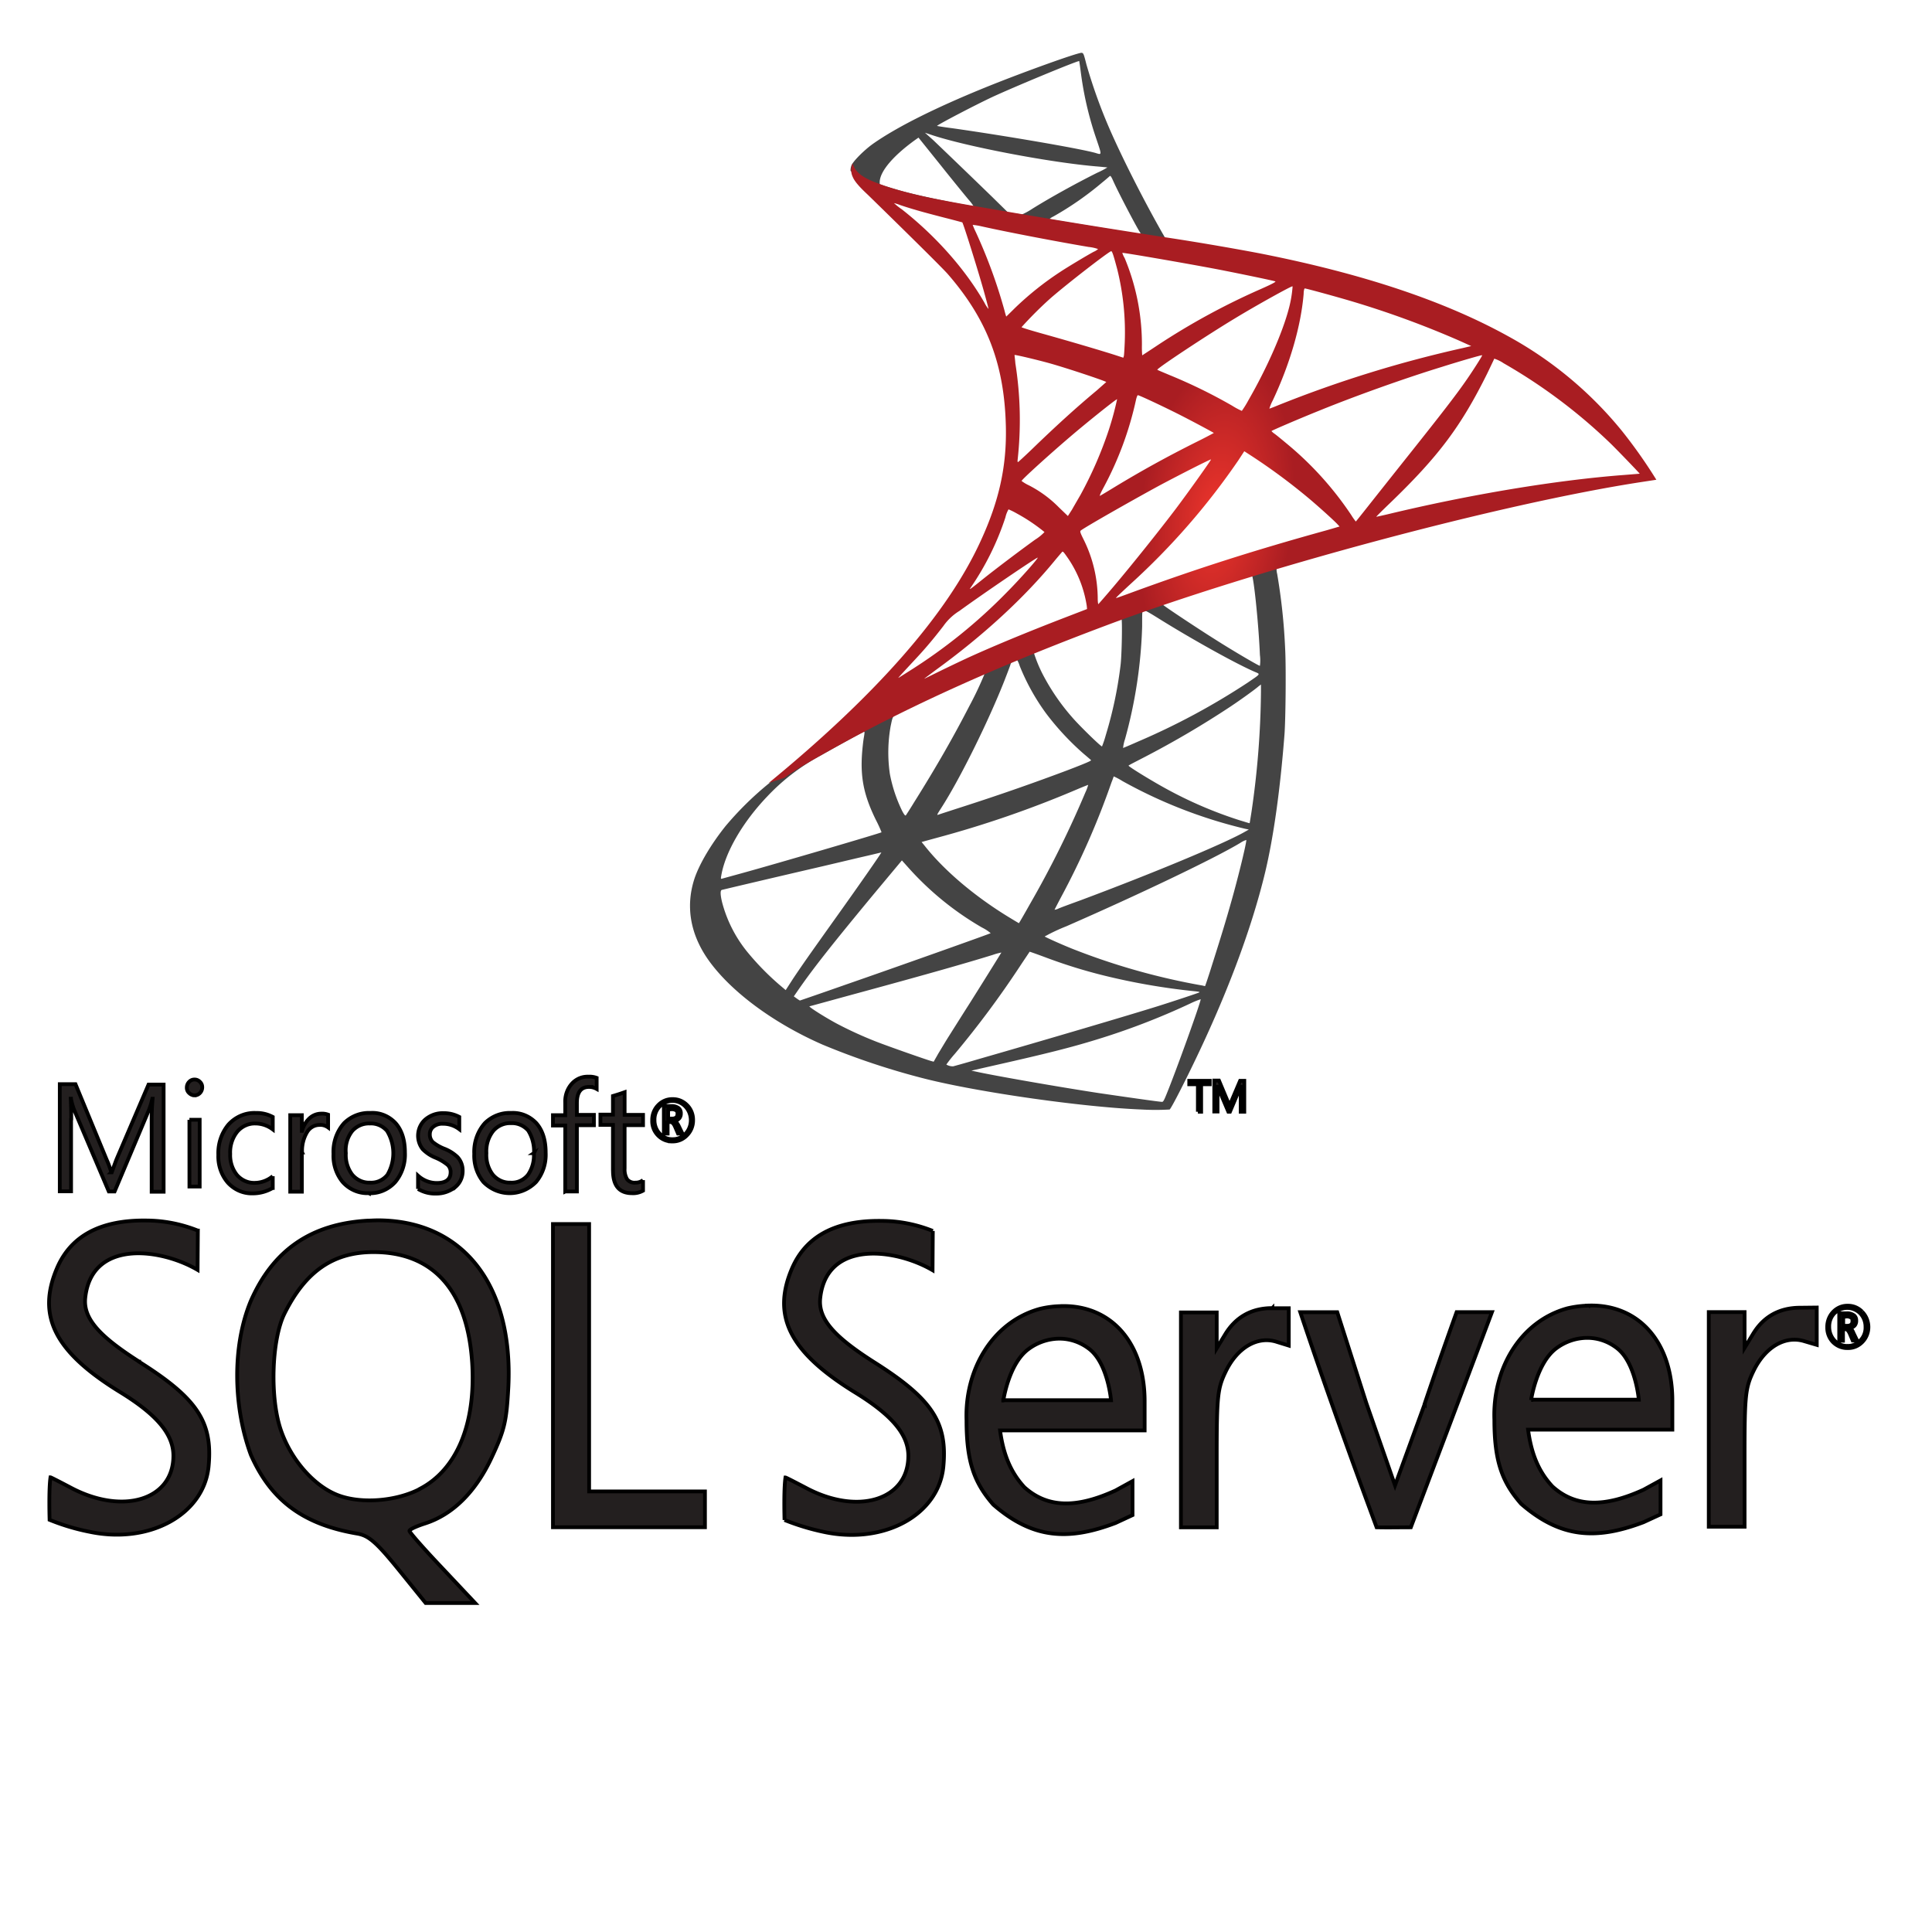
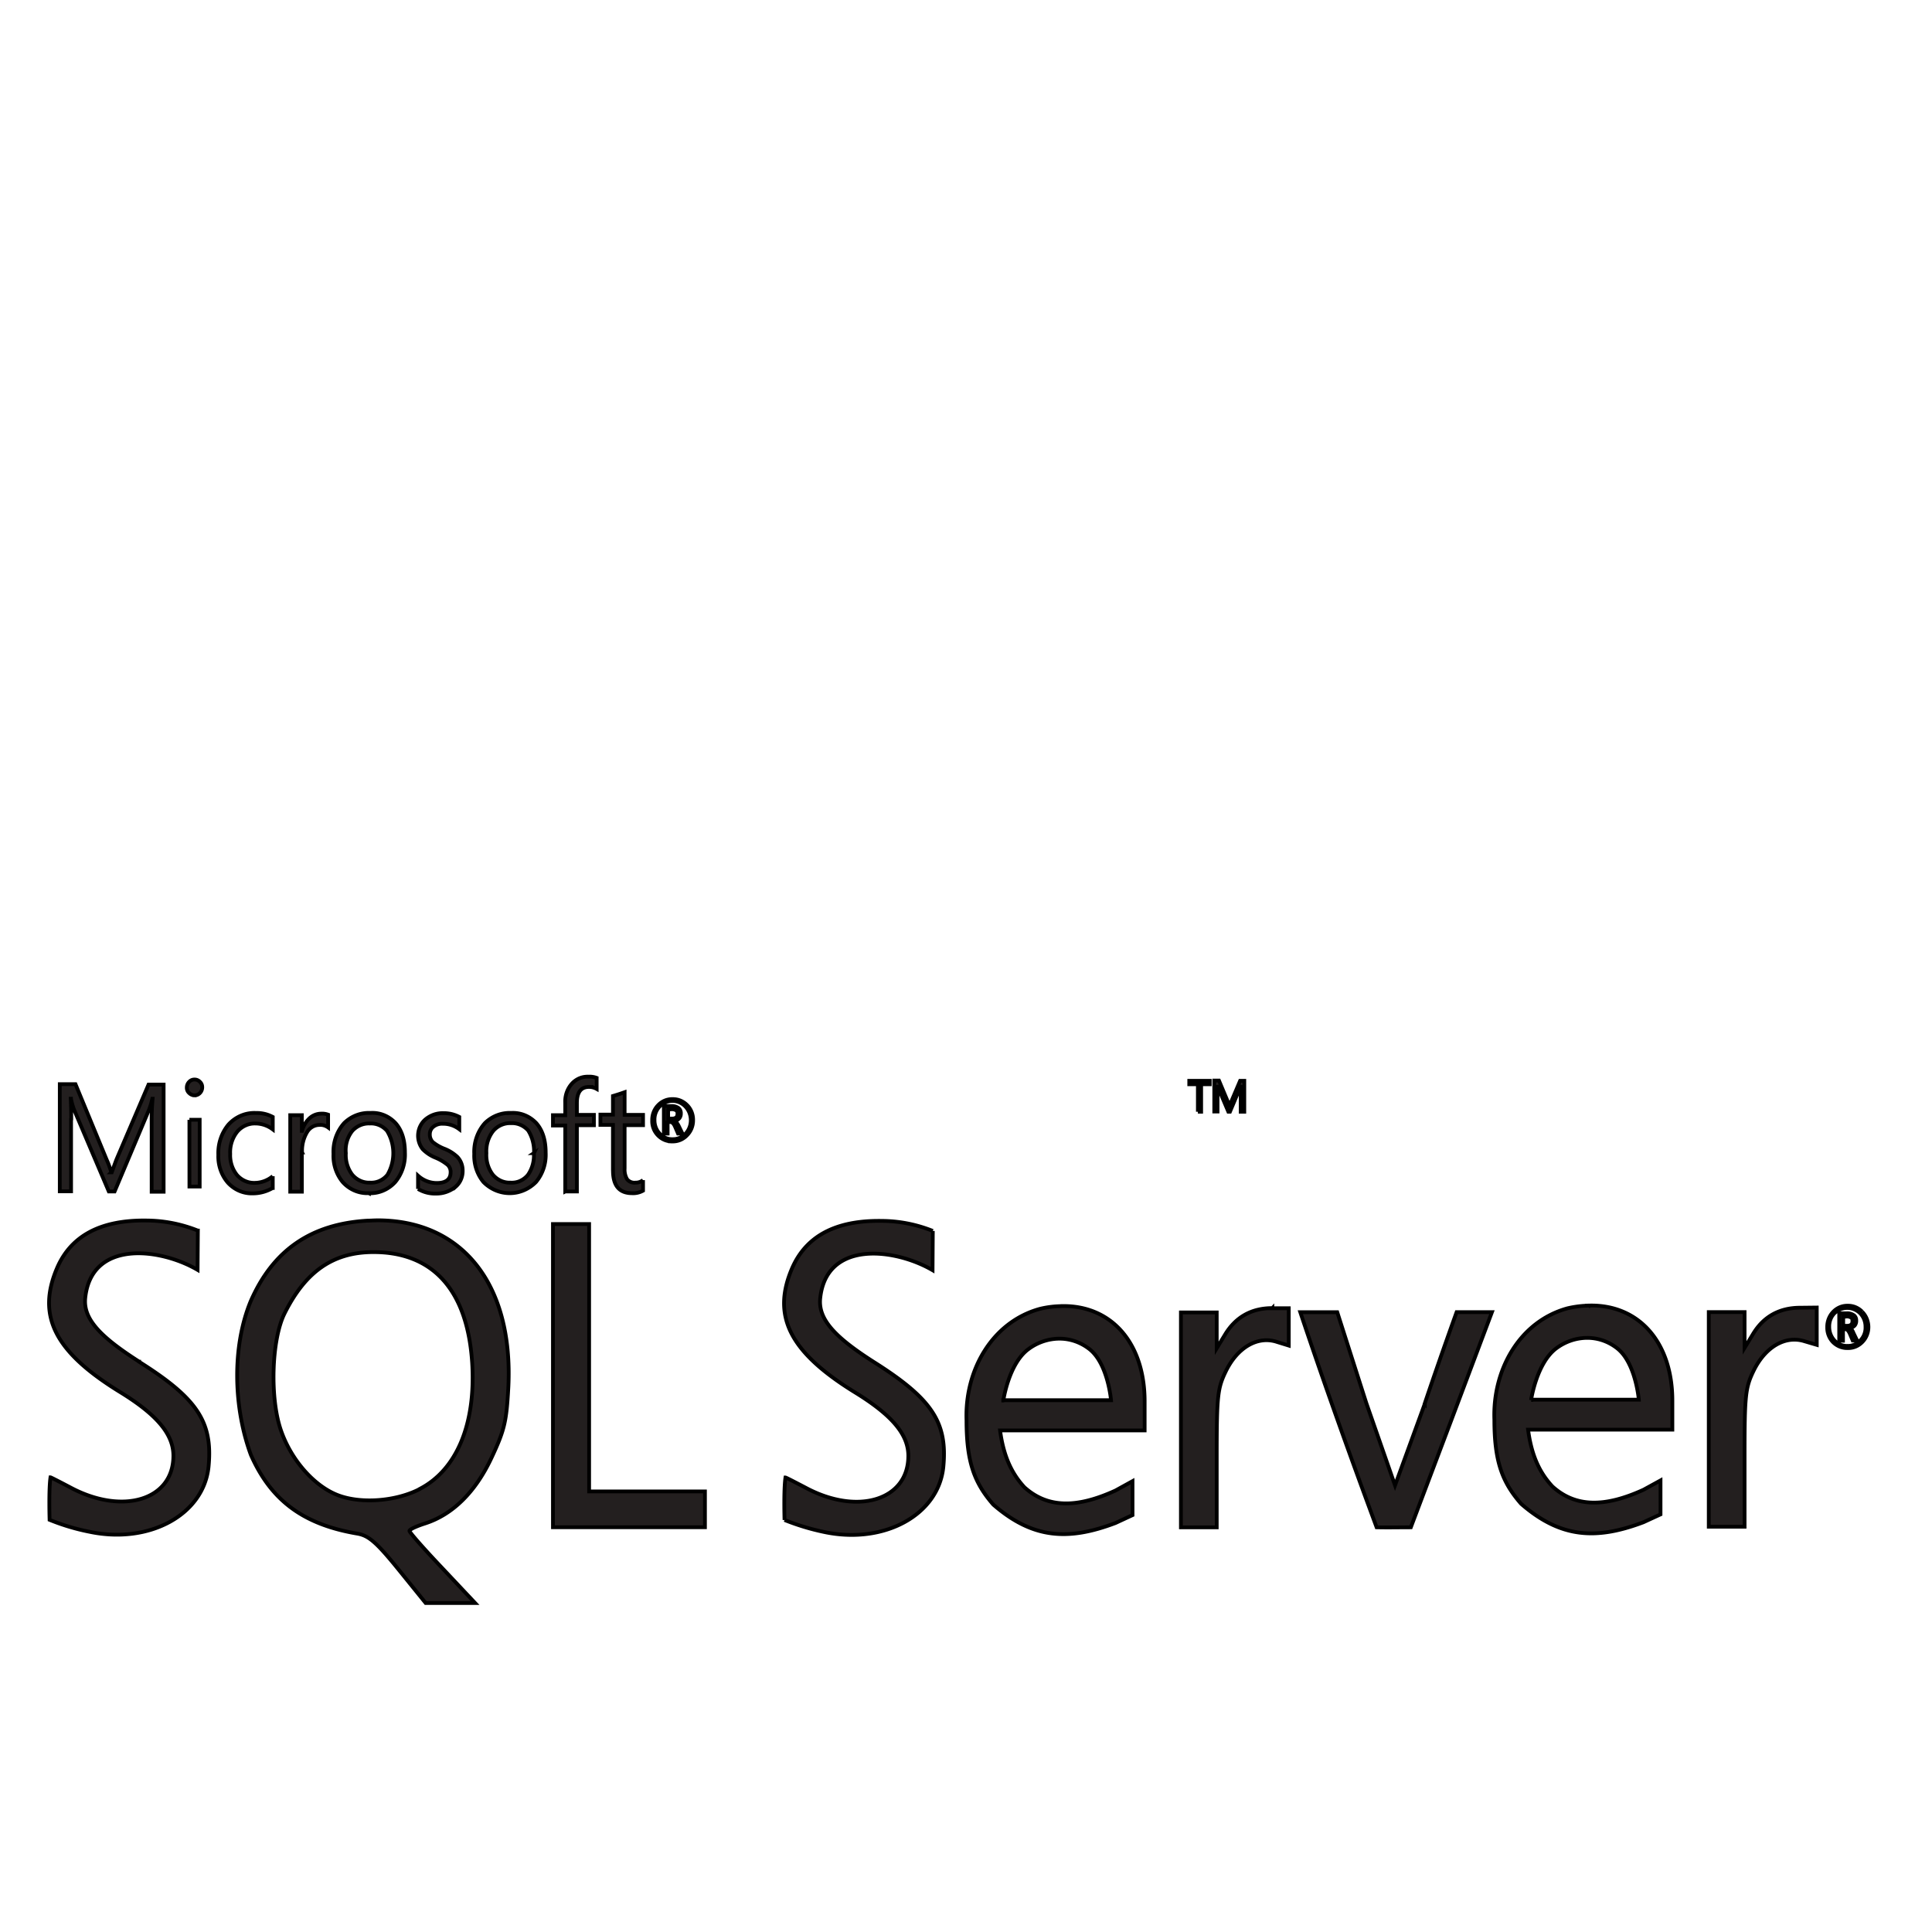
<svg xmlns="http://www.w3.org/2000/svg" width="512" height="512" data-name="Layer 1">
  <defs>
    <radialGradient id="radial-gradient" cx="-3411.78" cy="-6056.26" r="182.56" gradientTransform="matrix(-0.11,-0.02,0.03,-0.23,128.7,-1324.2)" gradientUnits="userSpaceOnUse">
      <stop offset="0" stop-color="#ee352c" />
      <stop offset="1" stop-color="#a91d22" />
    </radialGradient>
  </defs>
  <title>sql-server</title>
  <g>
    <title>Layer 1</title>
-     <path class="cls-1" d="m344.5,144.81l-56.12,18.32l-48.82,21.55l-13.66,3.61c-3.47,3.31 -7.12,6.66 -11.07,10.05c-4.32,3.73 -8.35,7.13 -11.45,9.59a85.76,85.76 0 0 0 -11.11,11c-3.86,4.84 -6.91,10 -8.23,13.92c-2.33,7.12 -1.19,14.33 3.31,21c5.77,8.48 17.26,17.14 30.67,23a195.68,195.68 0 0 0 27,9c14.38,3.64 42.2,7.59 57.52,8.18a64.49,64.49 0 0 0 7.42,0c0.34,-0.21 2.71,-4.75 5.47,-10.39c9.42,-19.21 16.2,-37.24 19.89,-52.64c2.21,-9.33 3.95,-21.75 5.09,-36.47c0.3,-4.12 0.43,-17.9 0.17,-22.57a158.16,158.16 0 0 0 -2.12,-19.89a4.75,4.75 0 0 1 -0.13,-1.74c0.17,-0.13 0.68,-0.3 7.6,-2.29l-1.4,-3.31l-0.03,0.08zm-12.81,7.51c0.51,0 1.86,13 2.2,21.25a10.83,10.83 0 0 1 0,2.88c-0.34,0 -7.17,-4 -12,-7.08c-4.25,-2.67 -12.3,-8 -13.58,-9c-0.42,-0.3 -0.38,-0.34 3.1,-1.53c5.81,-2.03 19.81,-6.52 20.28,-6.52zm-28.59,9.42c0.38,0 1.36,0.55 3.69,2c8.74,5.47 20.61,12.09 25.7,14.29c1.57,0.68 1.74,0.43 -1.86,2.89a185.13,185.13 0 0 1 -29.14,15.65c-2.08,0.93 -3.82,1.65 -3.86,1.65a10.57,10.57 0 0 1 0.51,-2.33a125.38,125.38 0 0 0 4.54,-29.82c0,-4.24 0,-4.24 0.42,-4.37c-0.08,0.05 0,0.05 0,0.05l0,-0.01zm-5.9,2.26c0.26,0.26 0.09,9.76 -0.25,12.35a107.7,107.7 0 0 1 -3.9,18.45a27.48,27.48 0 0 1 -1,3c-0.17,0.21 -6,-5.48 -7.89,-7.68a57.51,57.51 0 0 1 -7.8,-11.37a36.11,36.11 0 0 1 -2.38,-5.77c0.68,-0.46 23,-9.12 23.2,-9l0.02,0.02zm-27.74,10.9a0.14,0.14 0 0 1 0.13,0.05a7.64,7.64 0 0 1 0.64,1.52a57.53,57.53 0 0 0 7,12.6a71.21,71.21 0 0 0 9.8,10.56c1,0.85 1.95,1.66 2.07,1.78s0.34,0.22 -6.57,2.85c-8,3 -16.75,6.1 -26.76,9.33c-2.39,0.77 -4.78,1.54 -7.17,2.33c-0.38,0.13 -0.26,-0.09 0.85,-1.82c5,-7.77 12.51,-23 16.75,-33.77c0.72,-1.86 1.44,-3.73 1.57,-4.15a1.54,1.54 0 0 1 0.93,-1.11a4.81,4.81 0 0 1 0.72,-0.17l0.04,0zm-8.46,3.5a91.69,91.69 0 0 1 -4.15,8.78c-4.12,8 -8.62,15.91 -14.64,25.5c-1,1.65 -2,3.18 -2.12,3.35s-0.3,0.21 -1,-1.11a38.72,38.72 0 0 1 -3.27,-9.84a39.54,39.54 0 0 1 0.21,-12.64c0.55,-2.63 0.51,-2.58 1.78,-3.22c5.43,-2.76 23,-11 23.16,-10.82l0.03,0zm73.17,3l0,1.78a231.58,231.58 0 0 1 -2.5,31.9c-0.26,1.66 -0.47,3 -0.51,3.06s-1.23,-0.34 -2.68,-0.77a109.72,109.72 0 0 1 -19.48,-8.37c-4.11,-2.25 -10.09,-5.94 -9.92,-6.11s1.82,-1 3.9,-2.08a249.32,249.32 0 0 0 23.2,-13.62c2.59,-1.73 6.49,-4.53 7.34,-5.3l0.68,-0.51l-0.03,0.02zm-105.17,12.53c0.17,0 0.13,0.34 -0.13,1.86c-0.17,1.11 -0.38,3.14 -0.46,4.54c-0.35,6.2 0.67,10.78 3.73,17a33.57,33.57 0 0 1 1.48,3.23c-0.3,0.25 -28.37,8.48 -37.2,10.9l-5.09,1.4c-0.29,0.08 -0.34,0 -0.21,-0.68c1,-6.24 5.73,-14.38 12.34,-21.25a55.2,55.2 0 0 1 14,-10.69c4.33,-2.46 11,-6.15 11.49,-6.32c0,0 0,0 0.09,0l-0.04,0.01zm66.17,11.83a17.7,17.7 0 0 1 2.29,1.23a127.49,127.49 0 0 0 32.49,12.64l1,0.21l-1.36,0.77c-5.64,3.14 -24.17,10.86 -43.13,17.94c-2.76,1 -5.47,2 -6,2.25a2.79,2.79 0 0 1 -1,0.29s0.77,-1.52 1.74,-3.35a208.67,208.67 0 0 0 13.36,-30.41c0.34,-0.8 0.55,-1.53 0.6,-1.57l0.01,0zm-6.79,2.24a11,11 0 0 1 -0.72,1.95a267.9,267.9 0 0 1 -14.72,29.65c-1.57,2.8 -2.88,5.05 -2.92,5.05s-1.32,-0.77 -2.85,-1.7c-9,-5.52 -17,-12.3 -22.18,-18.88l-0.76,-0.93l3.86,-1.06a279,279 0 0 0 37.24,-12.85c1.67,-0.71 3.01,-1.23 3.05,-1.23zm41.91,14.63l0,0c0,1 -2.12,9.71 -3.9,16c-1.49,5.31 -2.76,9.46 -5.09,16.8c-1,3.22 -1.91,5.9 -1.95,5.9a3.32,3.32 0 0 1 -0.56,-0.13a177.31,177.31 0 0 1 -34.48,-9.71c-3,-1.19 -7.21,-3.1 -7.46,-3.31a47.42,47.42 0 0 1 5.68,-2.68c19.3,-8.44 39.32,-18 46.19,-22.14a5.65,5.65 0 0 1 1.57,-0.76l0,0.03zm-96.75,3.31c0.08,0.08 -5.3,7.85 -12.85,18.41c-2.63,3.69 -5.69,8 -6.83,9.63s-2.86,4.12 -3.86,5.65l-1.78,2.76l-1.91,-1.62a70.43,70.43 0 0 1 -7.89,-8.05a34.77,34.77 0 0 1 -7.08,-13.7c-0.47,-2 -0.47,-3.06 -0.05,-3.18c0.64,-0.17 12,-2.85 22.57,-5.31c5.89,-1.35 12.72,-3 15.18,-3.56s4.46,-1.06 4.5,-1.06l0,0.03zm5.46,2.06l1.36,1.52a79.45,79.45 0 0 0 19.89,16.29a11.09,11.09 0 0 1 2.29,1.49c-0.3,0.21 -26.21,9.41 -38.22,13.57c-6.74,2.37 -12.3,4.28 -12.34,4.28a7.42,7.42 0 0 1 -0.85,-0.55l-0.76,-0.55l1.23,-1.78c4,-5.77 9,-12.09 19.89,-25.24l7.51,-9l0,-0.03zm33.85,24.22c0,-0.05 1.9,0.63 4.19,1.48a137,137 0 0 0 15.74,4.88a175,175 0 0 0 23.8,4.11c0.93,0.09 1.44,0.17 1.27,0.3s-6.53,2.25 -11.11,3.69c-7.3,2.29 -29.57,8.87 -47.72,14.08c-3.35,1 -6.24,1.78 -6.41,1.83a3.4,3.4 0 0 1 -1.82,-0.47a31.38,31.38 0 0 1 2.25,-2.84a252.31,252.31 0 0 0 17.22,-23.16c1.4,-2.12 2.59,-3.86 2.59,-3.9zm-7.47,0.21s-3,4.88 -8.23,13.19c-2.25,3.52 -4.75,7.51 -5.64,8.91s-2.12,3.48 -2.84,4.66l-1.23,2.17l-0.64,-0.17c-1.52,-0.43 -12.26,-4.2 -15.1,-5.35a102.55,102.55 0 0 1 -9.88,-4.54c-3.39,-1.82 -7.63,-4.54 -7.3,-4.62c0.09,0 5.9,-1.61 12.9,-3.52c18.58,-5.05 28.88,-8 35.63,-10.09a16.59,16.59 0 0 1 2.33,-0.64zm52.81,12.38l0,0c0.17,0.43 -6.7,19.52 -9.2,25.54c-0.56,1.36 -0.77,1.69 -1.06,1.65c-0.73,0 -10.69,-1.44 -16.76,-2.33c-10.56,-1.61 -28.29,-4.71 -32.74,-5.73l-1,-0.21l6.32,-1.44c13.57,-3.06 20.1,-4.71 26.72,-6.75a187.87,187.87 0 0 0 25,-9.62a21.25,21.25 0 0 1 2.72,-1.11z" fill="#444444" id="svg_1" />
-     <path class="cls-2" d="m286.64,14c-0.93,-0.12 -16,5.3 -25.7,9.25c-13.11,5.34 -23.29,10.43 -29.56,14.84c-2.34,1.66 -5.26,4.59 -5.73,5.73a3.92,3.92 0 0 0 -0.25,1.44l5.68,5.39l13.53,4.35l32.19,5.76l36.82,6.32l0.38,-3.18c-0.13,0 -0.21,0 -0.34,0l-4.83,-0.76l-1,-1.74c-5,-8.82 -10.52,-19.77 -13.74,-27.15a139.4,139.4 0 0 1 -6.17,-17.15c-0.73,-2.89 -0.81,-3.05 -1.28,-3.1zm-0.64,2.17l0,0s0.21,1.23 0.38,2.63a89.15,89.15 0 0 0 4.11,17.85c1.57,4.67 1.57,4.41 -0.25,3.86c-4.32,-1.19 -23.7,-4.51 -37.74,-6.51c-2.25,-0.29 -4.16,-0.59 -4.16,-0.63c-0.17,-0.17 10.14,-5.56 14.68,-7.68c5.81,-2.69 21.76,-9.31 22.98,-9.52zm-40.88,19l1.65,0.55c9,3.05 31.6,7.38 44.07,8.4c1.4,0.12 2.59,0.25 2.63,0.25a20.4,20.4 0 0 1 -2.67,1.4c-6,3 -12.64,6.7 -17.22,9.55a18.07,18.07 0 0 1 -2.76,1.52c-0.17,0 -1.06,-0.17 -2,-0.29l-1.7,-0.26l-4.24,-4.16c-7.47,-7.25 -13.32,-12.85 -15.57,-15l-2.19,-1.96zm-1.7,1.31l6,7.47c3.27,4.11 6.57,8.14 7.3,9a13.08,13.08 0 0 1 1.27,1.66c-0.17,0.12 -8.65,-1.53 -13.15,-2.55s-6.53,-1.57 -9.37,-2.46l-2.34,-0.76l0,-0.6c0.05,-2.84 3.65,-7.08 9.76,-11.41l0.55,-0.38l-0.02,0.03zm50.81,10.18c0.17,0 0.38,0.38 0.89,1.53c1.45,3.18 5.94,11.75 7,13.4c0.34,0.55 0.94,0.6 -5,-0.38c-14.38,-2.33 -19,-3.1 -19,-3.18a4.47,4.47 0 0 1 1,-0.64a83.23,83.23 0 0 0 12.94,-9c1,-0.8 1.86,-1.57 2,-1.69s0.13,-0.13 0.17,-0.09l0,0.05z" fill="#444444" id="svg_2" />
-     <path class="cls-3" d="m226,43.23a4.2,4.2 0 0 0 0,3.69c0.56,1.35 2.17,3 4,4.71c0,0 18.88,18.4 21.17,21c10.43,12 15,23.93 15.39,40.3c0.26,10.52 -1.74,19.76 -6.7,30.49c-8.82,19.26 -27.44,40.51 -56.16,64.09l4.2,-1.4c2.72,-2 6.41,-4.19 15.06,-8.95c20,-10.94 42.46,-21 70,-31.34c39.7,-14.93 105,-32.41 142.13,-38.09l3.86,-0.59l-0.59,-0.94a132.23,132.23 0 0 0 -8.53,-12a101.83,101.83 0 0 0 -30.11,-25.07c-16.72,-9.26 -38.22,-16.51 -65.44,-21.9c-5.14,-1 -16.42,-3 -25.58,-4.36c-19.43,-3 -32,-5.09 -45.81,-7.47c-5,-0.85 -12.39,-2.12 -17.31,-3.18a110.31,110.31 0 0 1 -11.23,-3c-3.06,-1.19 -7.47,-2.38 -8.4,-6l0.05,0.01zm10.94,10.6a11.8,11.8 0 0 1 1.61,0.51c1.61,0.55 3.69,1.19 6.15,1.87q2.79,0.76 5.6,1.48c2.55,0.64 4.67,1.23 4.71,1.23c0.3,0.3 4.58,14 6,19.26c0.55,2 1,3.69 0.94,3.69a8.58,8.58 0 0 1 -1.07,-1.66c-5,-8.74 -12.8,-17.6 -21.88,-24.73a17.46,17.46 0 0 1 -2.08,-1.65l0.02,0zm20.87,5.77a17.49,17.49 0 0 1 2.29,0.38c7.21,1.61 20.15,4.07 28.42,5.47a10.51,10.51 0 0 1 2.48,0.55a3.92,3.92 0 0 1 -1.15,0.72c-1.4,0.73 -7,4.08 -8.9,5.35a81.9,81.9 0 0 0 -12,9.58c-1.23,1.23 -2.29,2.25 -2.29,2.25s-0.25,-0.72 -0.46,-1.61a137.12,137.12 0 0 0 -7.6,-20.78a19.77,19.77 0 0 1 -0.84,-1.95c0,0.08 0,0 0,0l0.05,0.04zm36.73,7c0.25,0.08 0.68,1.52 1.53,4.71a69.19,69.19 0 0 1 2,19.42c-0.08,1.78 -0.17,3.44 -0.25,3.65l-0.13,0.42l-2.2,-0.72c-4.54,-1.44 -11.92,-3.6 -18.24,-5.38c-3.61,-1 -6.53,-1.87 -6.53,-2a101.94,101.94 0 0 1 7.5,-7.5c4.29,-3.78 15.91,-12.77 16.29,-12.64l0.03,0.04zm2.93,0.42c0.12,-0.13 17.56,2.89 25.49,4.41c5.89,1.15 14.46,2.93 15,3.14c0.26,0.09 -0.64,0.6 -3.48,1.87a184.15,184.15 0 0 0 -27.78,15.1c-2.16,1.44 -4,2.63 -4,2.63a24.52,24.52 0 0 1 -0.08,-2.72a59.39,59.39 0 0 0 -4.58,-23.07a5.9,5.9 0 0 1 -0.62,-1.38l0.05,0.02zm45.08,8.91a31.47,31.47 0 0 1 -0.93,5.6c-1.62,6.32 -5.69,15.69 -10.74,24.47a27.12,27.12 0 0 1 -1.78,2.89a19,19 0 0 1 -2.54,-1.36a137.88,137.88 0 0 0 -16.63,-8.14c-1.7,-0.72 -3.18,-1.32 -3.22,-1.4c-0.3,-0.26 13.36,-9.29 20.57,-13.62c5.72,-3.48 15.05,-8.65 15.22,-8.48l0.05,0.04zm3.23,0.51c0.38,0 8.1,2.12 12.13,3.31a248.52,248.52 0 0 1 28.88,10.56l3.1,1.4l-2.16,0.51a316.14,316.14 0 0 0 -48.91,15.14c-1.23,0.51 -2.33,0.93 -2.42,0.93a11.51,11.51 0 0 1 0.89,-2.16c4.54,-9.63 7.47,-19.68 8.19,-28.25c0,-0.81 0.17,-1.44 0.3,-1.44zm-76.91,17.64c0.13,-0.12 6,1.28 9.21,2.17c4.83,1.35 15.09,4.79 15.09,5c0,0 -1.14,1 -2.5,2.21c-5.55,4.62 -10.9,9.5 -17.3,15.69c-1.91,1.83 -3.52,3.31 -3.61,3.31s-0.12,-0.25 -0.08,-0.59a95.8,95.8 0 0 0 -0.6,-25.58c-0.08,-1.15 -0.25,-2.17 -0.21,-2.21zm123.9,0.13c0.08,0.08 -2.72,4.5 -4.5,7c-2.54,3.65 -6.28,8.48 -14.72,19.09c-4.45,5.59 -9.46,11.91 -11.11,14s-3.1,3.91 -3.14,3.91a16.32,16.32 0 0 1 -1.19,-1.7a87.42,87.42 0 0 0 -17.18,-19c-1.27,-1.06 -2.67,-2.21 -3.13,-2.54a4.23,4.23 0 0 1 -0.85,-0.73c0,-0.12 7.21,-3.22 12.68,-5.42c9.59,-3.91 22.65,-8.57 32.45,-11.58c5.13,-1.62 10.6,-3.19 10.69,-3.1l0,0.07zm3.26,0.85a9.51,9.51 0 0 1 2.42,1.19a143.51,143.51 0 0 1 28.38,21.29c2.24,2.2 7.8,8 7.71,8s-2,0.17 -4.24,0.34c-17.85,1.36 -40.71,5.14 -62.69,10.44c-1.48,0.34 -2.8,0.63 -2.88,0.63s1.57,-1.65 3.65,-3.64c12.89,-12.42 18.79,-20.31 25.74,-34.31c1,-2.07 1.83,-3.85 1.91,-4l0,0.06zm-94.46,9.67c0.6,0.13 6.11,2.71 10.27,4.79c3.82,1.91 9.54,5 9.84,5.22c0,0 -2,1.1 -4.5,2.33c-8,4 -14.8,7.76 -21.93,12.09c-2,1.23 -3.73,2.25 -3.77,2.25s-0.13,-0.17 1,-2.25a88.92,88.92 0 0 0 8.61,-23.37c0.17,-0.64 0.34,-1.06 0.46,-1.06l0.02,0zm-5.51,1a81.3,81.3 0 0 1 -2.21,8.18a104.43,104.43 0 0 1 -7.5,17.22c-0.68,1.19 -1.7,2.93 -2.25,3.91l-1.1,1.71l-2.38,-2.29a31.11,31.11 0 0 0 -7.89,-5.81a10.78,10.78 0 0 1 -2,-1.19c0,-0.34 7.25,-6.91 12.81,-11.66c4,-3.44 12.38,-10.18 12.51,-10l0.01,-0.07zm33.72,13.87l2.08,1.35a160.2,160.2 0 0 1 14.63,10.82c2.42,2 7.08,6.19 8,7.21l0.51,0.55l-3.44,1c-19.43,5.38 -34.44,10.18 -52,16.62c-1.95,0.72 -3.6,1.32 -3.73,1.32s-0.47,0.21 3.9,-3.82a185.87,185.87 0 0 0 28.5,-32.74l1.49,-2.29l0.06,-0.02zm-8.87,2.2c0.09,0.09 -5.72,8.27 -9.2,12.9c-4.16,5.51 -11.54,14.76 -16.63,20.78c-2.12,2.5 -3.94,4.58 -4,4.62s-0.17,-0.59 -0.17,-1.57a35.58,35.58 0 0 0 -3.6,-15.27c-1,-2 -1.15,-2.41 -0.93,-2.63c0.8,-0.72 13.15,-7.76 20.95,-12c5.26,-2.8 13.49,-7 13.61,-6.87l-0.03,0.04zm-53.61,13.2a19.56,19.56 0 0 1 2.21,1.1a47.12,47.12 0 0 1 7.29,4.9a12.23,12.23 0 0 1 -2.46,2c-4,2.88 -10.13,7.51 -13.7,10.35c-3.73,3 -3.86,3.05 -3.43,2.42a72.78,72.78 0 0 0 9.24,-18.67a7.29,7.29 0 0 1 0.85,-2.16l0,0.06zm14.3,11.2c0.21,0 0.46,0.34 1.61,2a30.67,30.67 0 0 1 4.79,12.35l0.08,0.85l-5.81,2.24c-10.39,4 -20,8 -26.47,11c-1.82,0.85 -5,2.37 -7.08,3.39s-3.77,1.87 -3.77,1.83s1.31,-1 2.92,-2.21c12.69,-9.2 23.67,-19.3 31.9,-29.39c0.89,-1.06 1.7,-2 1.78,-2.08l0.05,0.02zm-6.6,1.58c0.17,0.17 -4.66,5.64 -8,9a140.64,140.64 0 0 1 -26.29,21.22l-2.55,1.61c-0.29,0.17 0.09,-0.25 4.5,-5c2.8,-3 4.92,-5.56 7.34,-8.7a14.39,14.39 0 0 1 4.24,-4c6.23,-4.54 20.61,-14.3 20.76,-14.13z" fill="url(#radial-gradient)" id="svg_3" />
    <path stroke="null" class="cls-4" d="m99.676,323.41c-0.74,0 -1.49,0.07 -2.22,0.07c-14.992,0.85 -25.106,7.8 -31.027,21.38c-5.057,12.29 -4.497,28.34 0.057,40.7c5.342,12.08 13.881,18.44 28.19,20.86c3.027,0.52 5.057,2.27 10.921,9.49l7.211,8.91l13.103,0l-8.701,-9.25c-4.811,-5.07 -8.701,-9.48 -8.701,-9.87s1.841,-1.23 4.071,-1.95c7.344,-2.34 13.435,-8.32 17.705,-17.48c3.454,-7.36 3.947,-9.63 4.441,-18.78c1.3,-27.25 -12.335,-44.28 -35.031,-44.09l-0.019,0.01zm11.471,71.25c-6.367,3.25 -15.608,3.9 -21.643,1.56c-6.234,-2.41 -12.278,-9.24 -14.992,-17c-3.027,-8.45 -2.59,-24.05 0.863,-31.07c5.551,-11.18 12.895,-16.33 23.616,-16.33c15.921,0 24.973,10.28 26.15,29.58c0.949,16.12 -4.184,28.21 -13.986,33.22l-0.009,0.04zm226.041,-48c-5.494,0 -9.697,2.34 -12.525,7l-2.22,3.65l0,-9.5l-9.488,0l0,56.95l9.488,0l0,-18.2c0,-16.65 0.199,-18.59 2.41,-23.15c3.036,-6.24 8.274,-9.36 13.284,-7.87l3.397,1.05l0,-9.89l-4.384,0l0,0l0.038,-0.04zm-55.81,-0.52a27.032,28.49 0 0 0 -5.797,0.72c-12.714,3.5 -19.926,16.32 -19.442,29.51c0,11.05 2.04,16.57 7.097,22.37c10.361,9 19.736,9.67 32.384,4.87c2.154,-1 4.507,-2.09 4.507,-2.09l0,-9l-4.507,2.48c-10.238,4.69 -17.942,4.69 -24.119,-0.84c-3.938,-4.22 -5.693,-9.29 -6.471,-15.08l38.314,0l0,-7.68c0,-15.65 -8.938,-25.53 -21.956,-25.28l-0.009,0.02zm-15.485,25s1.414,-9.76 6.642,-13.6a14.375,15.15 0 0 1 8.264,-2.78a13.284,14 0 0 1 8.018,2.85c4.811,3.9 5.617,13.46 5.617,13.46l-28.56,0l0,0.07l0.019,0zm-229.001,-10.28c-10.304,-6.58 -14.868,-11.32 -14.308,-16.86c1.594,-15.47 19.736,-13.33 29.774,-7.47l0.076,-10.41a38.902,41 0 0 0 -13.511,-2.67c-12.211,-0.19 -20.106,4 -23.806,12.61c-5.427,12.68 -0.617,22.23 16.766,32.89c9.764,6 14.071,11.18 14.071,16.85c0,11.7 -13.388,15.79 -27.194,8.45c-2.846,-1.5 -5.257,-2.74 -5.38,-2.74c-0.493,3.32 -0.237,11.26 -0.237,11.26a59.596,62.81 0 0 0 10.608,3.17c15.789,3.32 30.154,-4.49 31.511,-17.16c1.177,-11.9 -2.903,-18.14 -18.369,-27.88l0,-0.04zm384.363,-14.86a28.465,30 0 0 0 -5.873,0.72c-12.695,3.5 -19.85,16.32 -19.356,29.52c0,11 2.03,16.5 7.088,22.29c10.361,9 19.736,9.69 32.441,4.87c2.154,-1 4.497,-2.07 4.497,-2.07l0,-9l-4.507,2.47c-10.247,4.68 -17.961,4.68 -24.11,-0.85c-3.966,-4.22 -5.693,-9.23 -6.481,-15.08l38.238,0l0,-7.68c0,-15.58 -8.948,-25.47 -21.956,-25.21l0.019,0.02zm-15.494,25s1.433,-9.75 6.642,-13.66a14.289,15.06 0 0 1 8.255,-2.79a13.198,13.91 0 0 1 8.027,2.86c4.811,3.9 5.617,13.52 5.617,13.52l-28.484,0l0,0.07l-0.057,0zm-174.102,-10c-10.304,-6.56 -14.859,-11.32 -14.299,-16.91c1.594,-15.48 19.726,-13.33 29.774,-7.48l0.066,-10.4a38.466,40.54 0 0 0 -13.511,-2.66c-12.202,-0.19 -20.096,4 -23.806,12.62c-5.418,12.67 -0.55,22.22 16.785,32.88c9.745,6 14.052,11.11 14.052,16.78c0,11.7 -13.379,15.85 -27.194,8.44c-2.846,-1.49 -5.228,-2.72 -5.37,-2.72c-0.493,3.32 -0.247,11.26 -0.247,11.26a64.521,68 0 0 0 10.542,3.19c15.798,3.33 30.173,-4.47 31.53,-17.14c1.177,-11.86 -2.903,-18.11 -18.322,-27.86zm245.406,-14.44c-5.484,0 -9.735,2.34 -12.515,7l-2.22,3.64l0,-9.48l-9.488,0l0,56.88l9.488,0l0,-18.2c0,-16.64 0.19,-18.59 2.401,-23.14c3.046,-6.24 8.274,-9.36 13.331,-7.86l3.397,1l0,-9.89l-4.393,0.05zm-320.943,14.1l0,-36.28l-9.583,0l0,80.35l40.278,0l0,-9.49l-30.695,0l0,-34.58zm221.467,11.34l-7.894,21.64l-7.591,-21.76l-7.714,-24.13l-9.801,0c6.357,19 13.284,38.29 20.229,57c3.017,0.07 6.044,0 9.071,0l10.655,-28.21l10.836,-28.81l-9.365,0s-4.137,11.44 -8.454,24.24l0.028,0.03zm-199.407,-69.51a5.238,5.52 0 0 0 3.89,-1.64a5.124,5.4 0 0 0 1.604,-4a5.048,5.32 0 0 0 -1.604,-4a5.342,5.63 0 0 0 -3.795,-1.57a5.257,5.54 0 0 0 -3.89,1.63a5.133,5.41 0 0 0 -1.547,4a4.953,5.22 0 0 0 1.547,4a5.2,5.48 0 0 0 3.795,1.57l0,0.01zm-3.387,-9.24a4.849,5.11 0 0 1 8.274,3.58a4.744,5 0 0 1 -1.414,3.63a4.64,4.89 0 0 1 -3.397,1.43a4.488,4.73 0 0 1 -3.397,-1.43a4.744,5 0 0 1 -1.414,-3.63a4.573,4.82 0 0 1 1.347,-3.58zm2.277,4.1l0.626,0c0.436,0 0.873,0.45 1.233,1.3l0.75,1.75l1.167,0l-0.949,-1.95c-0.38,-0.78 -0.75,-1.24 -1.177,-1.36a2.306,2.43 0 0 0 1.29,-0.72a1.717,1.81 0 0 0 0.417,-1.3a1.575,1.66 0 0 0 -0.55,-1.38a3.112,3.28 0 0 0 -1.983,-0.57l-1.964,0l0,7.28l0.996,0l0,-3l0.142,-0.05zm0,-3.39l0.863,0a2.211,2.33 0 0 1 1.3,0.33a0.949,1 0 0 1 0.304,0.91c0,0.84 -0.503,1.24 -1.414,1.24l-1.063,0l0,-2.44l0.009,-0.04zm-158.19,2.74c0,-2.53 -0.076,-4.42 -0.133,-5.53l0.057,0a15.808,16.66 0 0 0 0.835,2.94l9.194,21.64l1.537,0l9.194,-21.84a18.768,19.78 0 0 0 0.797,-2.73l0.076,0c-0.18,2.16 -0.247,4 -0.247,5.53l0,19.11l3.169,0l0,-28.4l-3.995,0l-8.454,19.75c-0.313,0.79 -0.74,2 -1.3,3.51l-0.123,0a20.998,22.13 0 0 0 -1.233,-3.37l-8.255,-20l-4.156,0l0,28.4l2.989,0l0,-19l0.047,-0.01zm31.312,0.05l2.723,0l0,17.69l-2.714,0l-0.009,-17.69zm1.366,-6.48a1.945,2.05 0 0 0 1.414,-0.6a1.974,2.08 0 0 0 0.617,-1.49a1.765,1.86 0 0 0 -0.617,-1.49a1.945,2.05 0 0 0 -1.423,-0.6a1.898,2 0 0 0 -1.414,0.6a1.974,2.08 0 0 0 -0.626,1.49a1.689,1.78 0 0 0 0.626,1.49a2.04,2.15 0 0 0 1.414,0.6l0.009,0zm20.723,24.56l0,-3.12a7.837,8.26 0 0 1 -4.744,1.76a6.129,6.46 0 0 1 -4.744,-2.09a7.657,8.07 0 0 1 -1.793,-5.59a8.008,8.44 0 0 1 1.898,-5.91a6.224,6.56 0 0 1 4.811,-2.14a7.932,8.36 0 0 1 4.573,1.56l0,-3.3a9.365,9.87 0 0 0 -4.441,-1.05a9.488,10 0 0 0 -7.278,3.05a10.836,11.42 0 0 0 -2.704,8.05a9.801,10.33 0 0 0 2.457,7.29a8.748,9.22 0 0 0 6.642,2.92a10.864,11.45 0 0 0 5.304,-1.43l0.019,0zm7.771,-9.43a8.72,9.19 0 0 1 1.414,-5.52a3.871,4.08 0 0 1 3.15,-1.76a3.606,3.8 0 0 1 2.334,0.66l0,-3.38a4.744,5 0 0 0 -1.841,-0.27a4.744,5 0 0 0 -2.97,1.12a6.481,6.83 0 0 0 -2.087,3.43l-0.066,0l0,-4.15l-3.074,0l0,20.28l3.084,0l0,-10.41l0.057,0zm17.705,10.81a9.128,9.62 0 0 0 6.964,-2.94a10.437,11 0 0 0 2.59,-7.8c0,-3.31 -0.797,-5.85 -2.41,-7.74a8.54,9 0 0 0 -6.718,-2.79a9.631,10.15 0 0 0 -6.964,2.67a10.494,11.06 0 0 0 -2.846,8.18a10.01,10.55 0 0 0 2.457,7.48a8.976,9.46 0 0 0 6.908,2.93l0.019,0.01zm-4.384,-16.52a6.044,6.37 0 0 1 4.621,-1.95a5.75,6.06 0 0 1 4.573,1.95a10.314,10.87 0 0 1 0.114,11.64a5.627,5.93 0 0 1 -4.621,2.08a5.997,6.32 0 0 1 -4.687,-2.08a7.828,8.25 0 0 1 -1.727,-5.73a7.524,7.93 0 0 1 1.727,-5.91zm27.44,14.75a5.038,5.31 0 0 0 1.793,-4.16a4.792,5.05 0 0 0 -1.414,-3.7a10.817,11.4 0 0 0 -3.587,-2.21a11.5,12.12 0 0 1 -2.894,-1.69a2.619,2.76 0 0 1 -0.807,-2.09a2.325,2.45 0 0 1 0.949,-2a3.795,4 0 0 1 2.476,-0.78a7.316,7.71 0 0 1 4.384,1.44l0,-3.25a9.08,9.57 0 0 0 -4.137,-1a7.325,7.72 0 0 0 -4.877,1.69a5.285,5.57 0 0 0 -0.683,7.85a9.982,10.52 0 0 0 3.454,2.28a12.819,13.51 0 0 1 3.15,1.88a2.363,2.49 0 0 1 0.797,1.94c0,1.89 -1.233,2.87 -3.634,2.87a7.591,8 0 0 1 -5,-1.94l0,3.51a9.061,9.55 0 0 0 4.744,1.23a8.312,8.76 0 0 0 5.304,-1.88l-0.019,0.01zm14.678,-19.5a9.659,10.18 0 0 0 -6.964,2.67a10.532,11.1 0 0 0 -2.846,8.18a10.058,10.6 0 0 0 2.457,7.48a10.039,10.58 0 0 0 13.881,0a10.314,10.87 0 0 0 2.59,-7.79c0,-3.32 -0.807,-5.86 -2.401,-7.74a8.691,9.16 0 0 0 -6.718,-2.8zm5.987,10.66a8.274,8.72 0 0 1 -1.547,5.73a5.608,5.91 0 0 1 -4.621,2.08a5.997,6.32 0 0 1 -4.687,-2.08a7.828,8.25 0 0 1 -1.727,-5.73a7.932,8.36 0 0 1 1.898,-6a6.082,6.41 0 0 1 4.63,-1.95a5.845,6.16 0 0 1 4.554,1.95a9.403,9.91 0 0 1 1.537,6l-0.038,0zm8.331,10.15l3.074,0l0,-17.56l4.507,0l0,-2.73l-4.507,0l0,-3.13c0,-2.85 1.053,-4.28 3.217,-4.28a4.222,4.45 0 0 1 2.021,0.53l0,-2.93a5.636,5.94 0 0 0 -2.22,-0.32a5.74,6.05 0 0 0 -4.127,1.62a6.471,6.82 0 0 0 -1.983,5.26l0,3.33l-3.255,0l0,2.73l3.255,0l0,17.49l0.019,-0.01zm12.638,-5.54c0,4 1.66,6 5.057,6a5.589,5.89 0 0 0 2.903,-0.67l0,-2.79a3.226,3.4 0 0 1 -1.983,0.66a2.609,2.75 0 0 1 -2.211,-0.85a4.535,4.78 0 0 1 -0.683,-2.92l0,-11.46l4.877,0l0,-2.73l-4.877,0l0,-6c-1.063,0.38 -2.106,0.71 -3.093,1l0,4.93l-3.321,0l0,2.73l3.321,0l0,12l0.009,0.1zm331.02,37.38a5.323,5.61 0 0 0 -3.795,-1.56a5.304,5.59 0 0 0 -5.437,5.66a5.076,5.35 0 0 0 1.537,4a5.446,5.74 0 0 0 3.89,1.56a5.304,5.59 0 0 0 3.89,-1.62a5.209,5.49 0 0 0 1.594,-4a5.351,5.64 0 0 0 -1.66,-4l-0.019,-0.04zm-0.503,7.68a4.535,4.78 0 0 1 -3.387,1.41a4.592,4.84 0 0 1 -3.397,-1.41a4.811,5.07 0 0 1 -1.414,-3.65a4.535,4.78 0 0 1 1.357,-3.58a5.019,5.29 0 0 1 6.841,0a4.659,4.91 0 0 1 1.414,3.58a4.431,4.67 0 0 1 -1.404,3.65l-0.009,0zm-2.761,-3.27a2.647,2.79 0 0 0 1.3,-0.71a1.765,1.86 0 0 0 0.417,-1.32a1.556,1.64 0 0 0 -0.55,-1.36a3.122,3.29 0 0 0 -1.974,-0.57l-1.983,0l0,7.27l0.996,0l0,-3.11l0.607,0c0.427,0 0.854,0.45 1.233,1.3l0.74,1.75l1.167,0l-0.949,-1.95c-0.323,-0.85 -0.693,-1.24 -1.063,-1.36l0.057,0.06zm-0.674,-0.65l-1.063,0l0,-2.46l0.844,0a2.125,2.24 0 0 1 1.3,0.32c0.247,0.19 0.304,0.44 0.304,0.91c0,0.84 -0.493,1.23 -1.414,1.23l0.028,0zm-172.081,-56.73l0.863,0l0,-7.28l2.287,0l0,-0.91l-5.437,0l0,0.91l2.287,0l0,7.28zm5.238,-5.47a10.902,11.49 0 0 0 -0.057,-1.62a4.033,4.25 0 0 0 0.247,0.84l2.647,6.25l0.427,0l2.657,-6.31c0.076,-0.19 0.133,-0.44 0.247,-0.78c-0.057,0.65 -0.057,1.17 -0.057,1.57l0,5.51l0.949,0l0,-8.18l-1.11,0l-2.401,5.65c-0.057,0.2 -0.247,0.59 -0.37,1l-0.066,0a6.471,6.82 0 0 0 -0.361,-1l-2.401,-5.72l-1.243,0l0,8.2l0.863,0l0,-5.47l0.028,0.06z" fill="#231f1f" id="svg_4" />
  </g>
</svg>